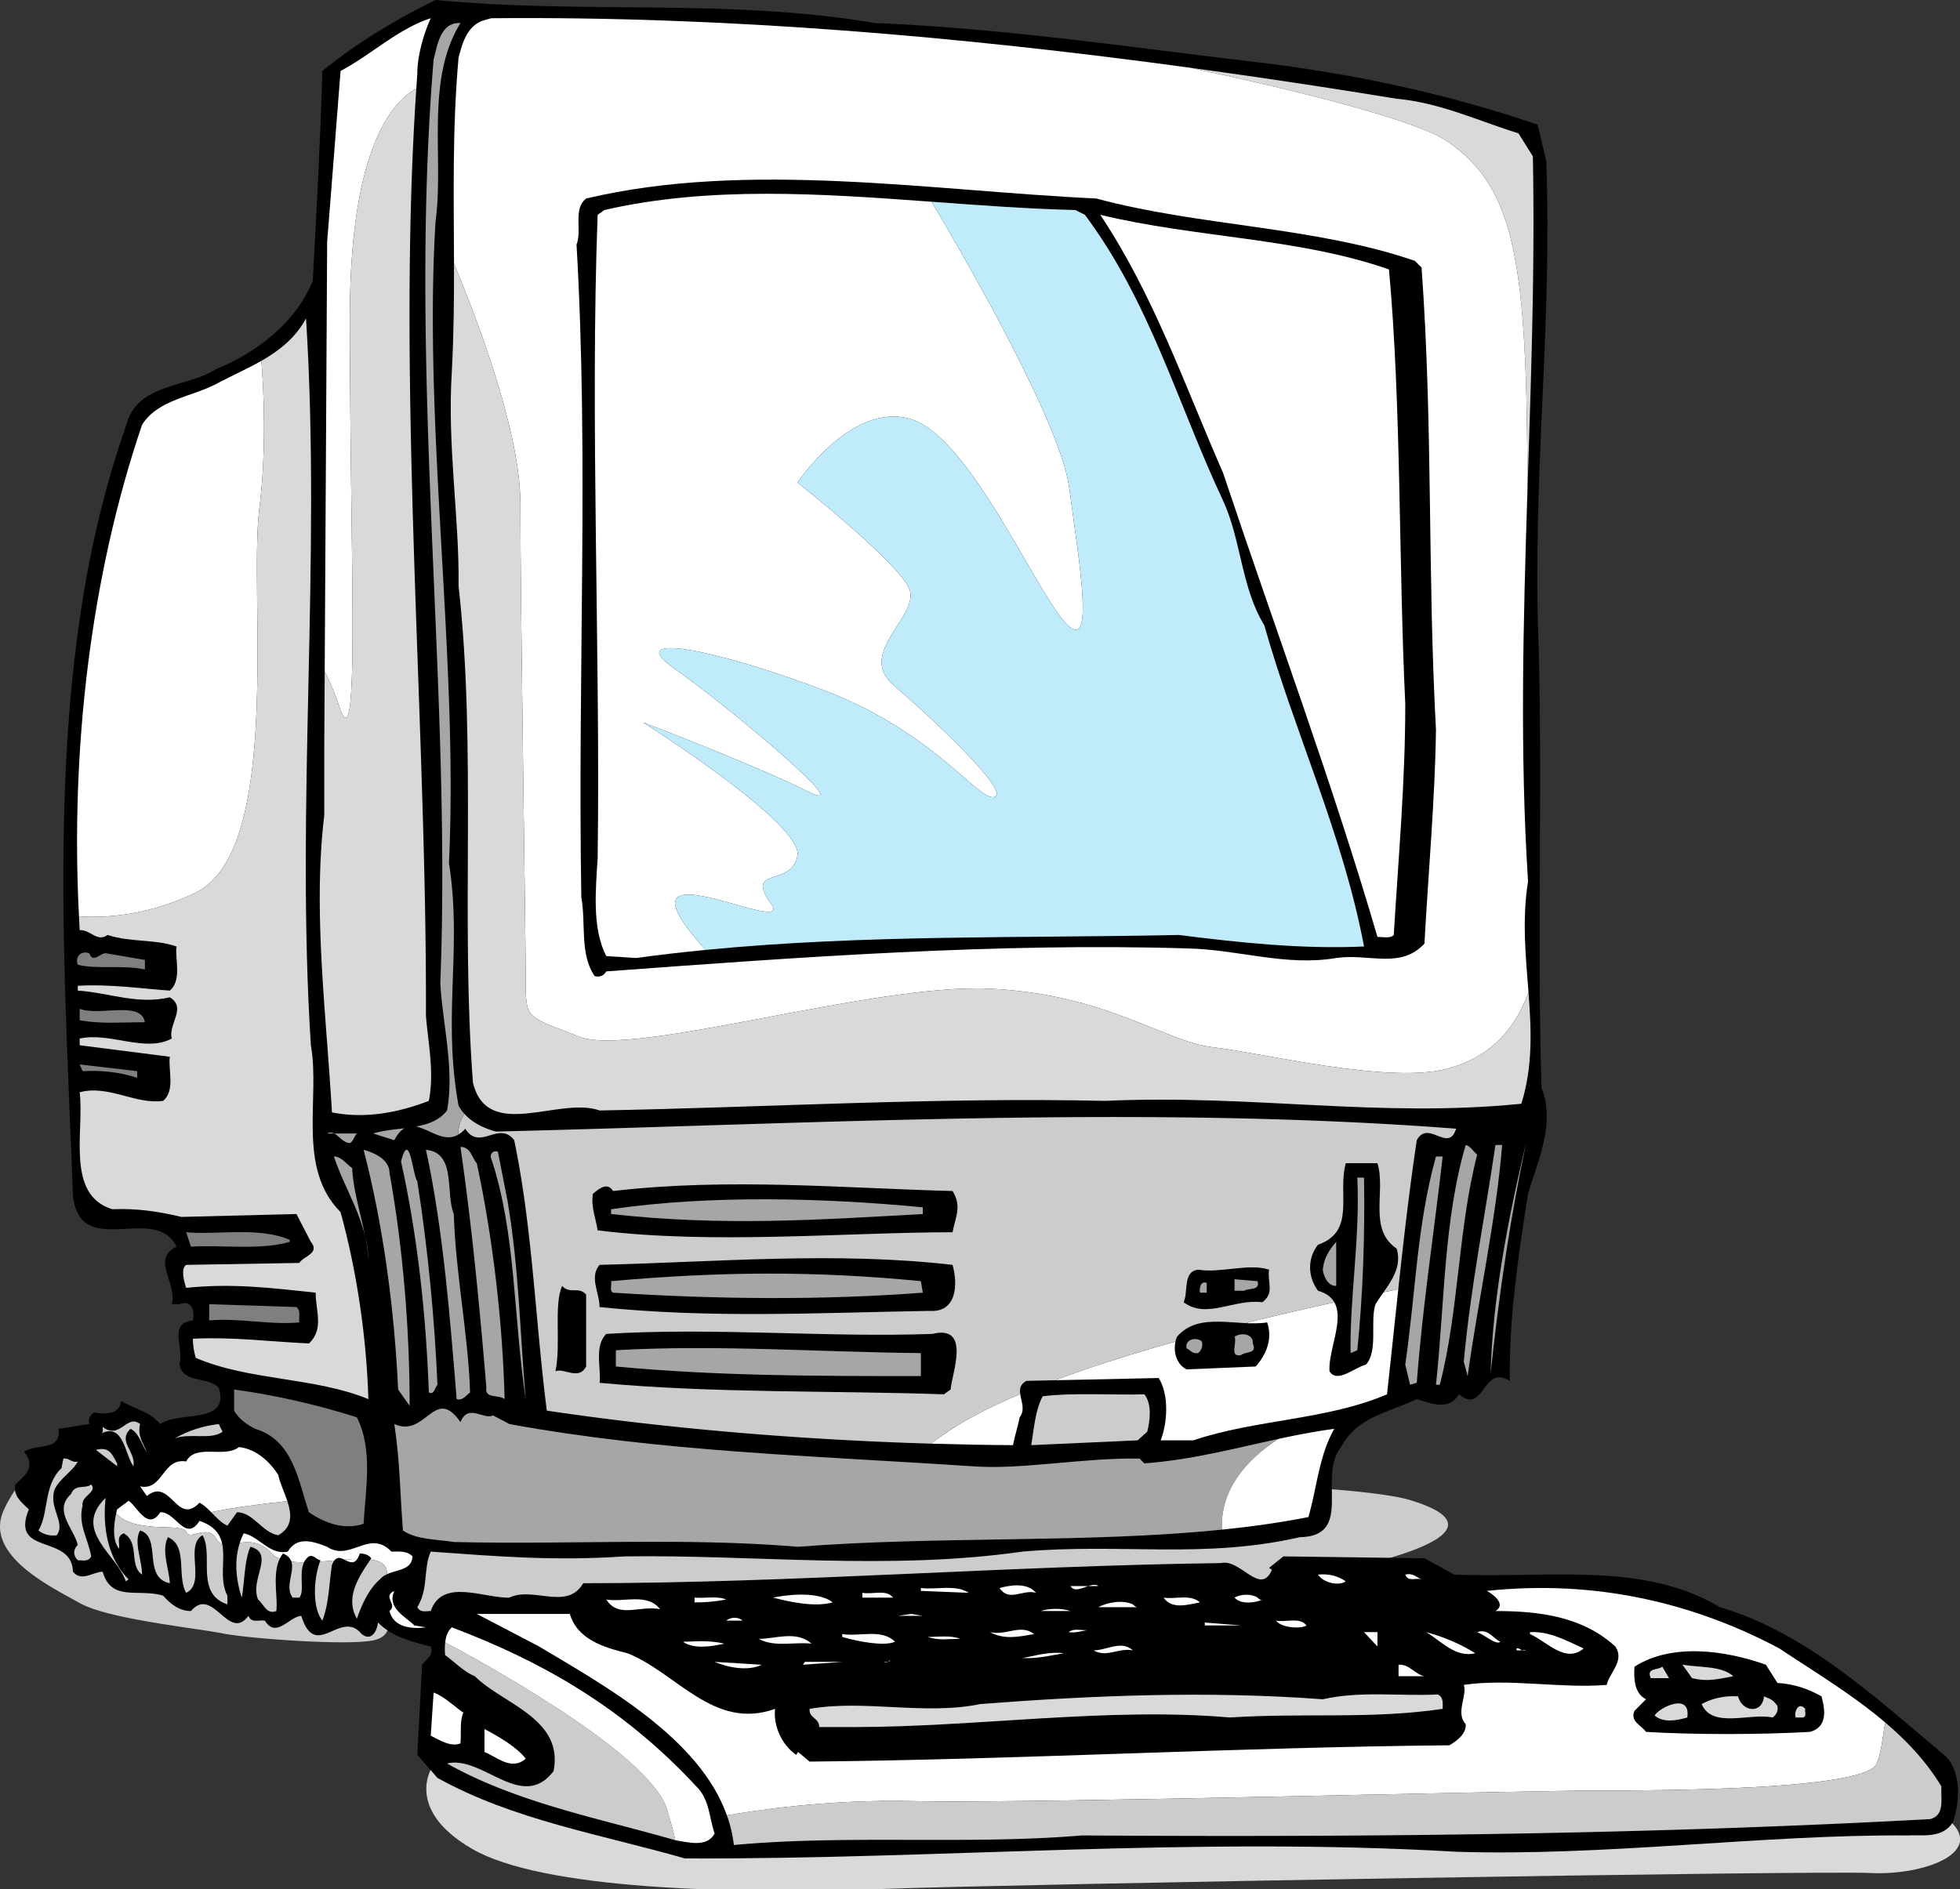
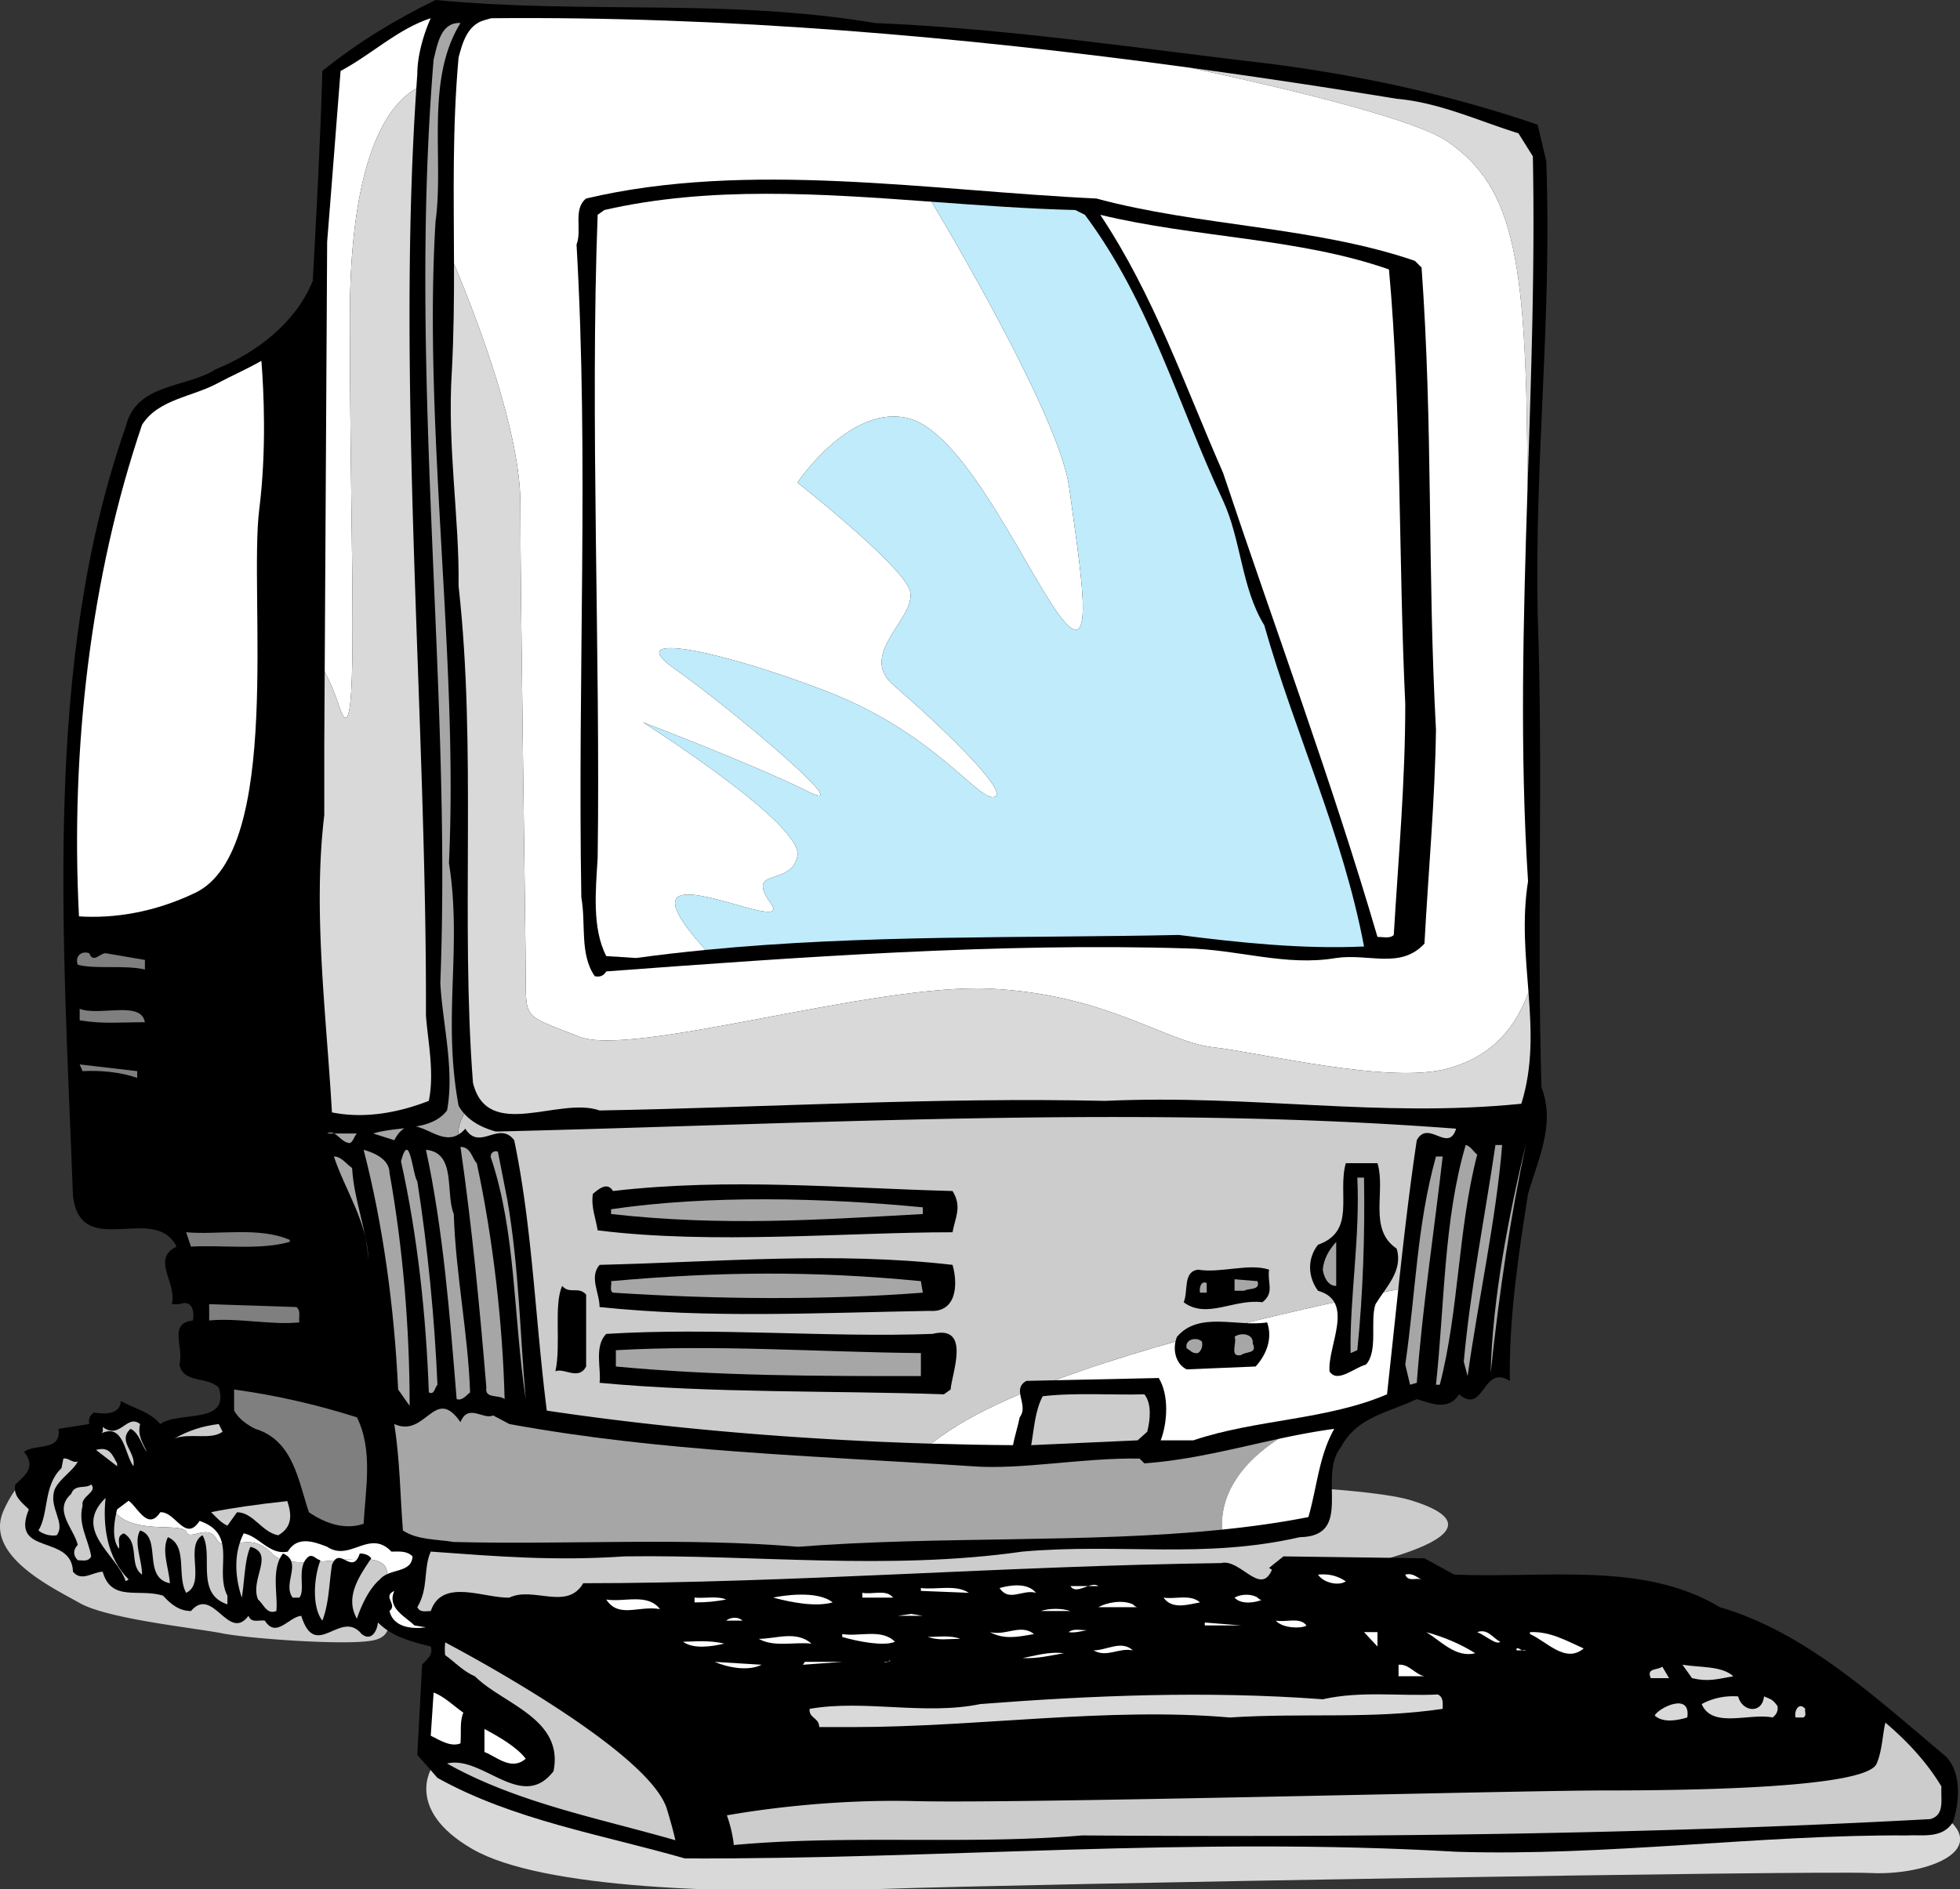
<svg xmlns="http://www.w3.org/2000/svg" width="367.816" height="354.578">
  <rect width="100%" height="100%" fill="#333333" stroke="none" />
  <defs>
    <clipPath id="a">
      <path d="M79 331h288.219v23.578H79Zm0 0" />
    </clipPath>
  </defs>
  <path fill="#ccc" d="M264.656 281.578c-17.875-5.437-155.52-5.828-210.738.184.808 2.433 1.047 4.832-1.703 6.418-3.059-.54-4.68-4.32-7.739-4.32l-1.8 2.519c-1.168-.531-2.09-1.563-3.051-2.54-6.578 1.345-9.7 2.911-8.11 4.7 11.16 12.602 75.141 23.04 82.141 22.04s133.68-15.02 133.68-15.02 40.32-6.98 17.32-13.98" />
  <path fill="#ccc" d="M71.293 296.46c-2.34 1.981-3.778 5.759-4.317 7.38-2.289-4.047.41-7.918 2.547-11.117-.734-.098-1.57-.125-2.472-.106-.72 1.09-1.578.543-2.422.13-.614.046-1.242.097-1.875.155a3.25 3.25 0 0 0-.461.86c-.54 3.418-.54 7.199-1.797 10.437-1.93-2.453-1.637-7.804-.453-11.074a43.92 43.92 0 0 1-2.985.121c-1.023 2.117.165 5.434-.882 6.633h-1.262c-1.508-2.055.418-4.836-.238-6.762-.805-.105-1.54-.273-2.172-.535-1.438 2.941-.328 7.242-.649 9.816-1.8.723-2.34-1.257-3.422-2.156-1.617-3.781 3.243-8.64-1.437-9.902-1.082 2.34-1.082 6.3-1.621 9.539-1.067-3.203-1.473-6.922-.371-10.281-1.301.191-2.438.507-3.309.214.621 2.981-.586 6.692.98 9.708v1.62c-6.12-1.98-2.519-9.359-4.68-12.96-3.42 1.98.72 9-3.062 10.8-1.8-3.238.36-8.82-3.418-10.44-1.261 2.519.18 5.76.36 8.64-5.219-1.078-1.442-8.64-5.582-9.899-1.258 2.16.363 5.578.363 8.278-2.523-1.797-.363-5.938-3.422-7.739-1.441.54-.719 1.801-.898 2.88-1.29-1.606-.992-4.5-.531-6.641-2.727-2.926-2.485-8.145-2.485-8.145-6-7.336-15-.668-18.664 7.664-3.668 8.336 9 14.336 14.332 17.336 5.332 3 21.668 4.664 26.668 5.664s23.332 2.336 28.332 1.336c5-1 2.332-5.668 2.668-12.336 0-.035-.008-.066-.004-.101-.515.234-.988.539-1.36.984" />
  <g clip-path="url(#a)" transform="translate(.598)">
    <path fill="#d9d9d9" d="M80.559 331.578s-5.5 8 7.5 15.5 48 8.5 76.5 7.5 175.5-3.5 186-3 23.5-4.5 12.5-11.5-282.5-8.5-282.5-8.5" />
  </g>
  <path d="M164.176 4.32c25.558 1.078 50.039 4.86 74.879 7.739 17.64 2.34 33.66 5.941 49.5 11.34l1.62 6.84c1.079 29.882-2.16 54.363-1.62 84.96 1.082 29.88-.18 58.5.718 88.922 2.703 6.84-.718 13.68-2.52 19.98-1.8 11.34-3.597 23.399-3.417 35.098-5.219-3.238-4.68 6.48-9.543 2.52-1.977 3.242-5.399 1.62-7.918.902-5.219 2.52-11.16 3.238-14.219 9-4.5 5.578 2.52 16.738-7.742 16.918-18.18 4.14-33.48 1.082-52.02 2.703-25.199 3.598-50.398.54-74.699.899-13.14.898-23.941 0-36.36-.899-1.44 3.238-.359 6.84-2.519 10.438.54 1.082 1.617.718 2.52.718 2.16-6.296 10.078-2.34 14.758-2.52 4.5-2.16 10.8 2.52 13.859-2.698 38.883 0 79.023-3.239 119.703-3.782 3.598-.898 7.379 6.301 9.54 1.262l-.54-.36 2.7-2.16 26.46.36 5.578 3.059c17.641.722 35.461-2.52 49.86 6.12 16.02 4.68 28.98 16.743 42.48 28.083 2.883 3.058 2.52 8.457 1.262 12.238-1.98 3.242-5.941 2.34-8.64 2.52-27.18-.18-56.7 3.96-84.602 3.062-49.5-2.883-96.66 1.438-144.719 1.258-15.66-4.5-32.219-7.2-46.441-15.121l-3.778-4.32.899-16.919c.898-1.082 2.16-1.8 1.62-3.421-3.6-.899-7.202-1.797-9.902-4.5-.18 1.62-1.257 3.601-3.058 2.16-3.961-4.86-8.64 5.222-11.34-3.418-2.34.18-4.68 4.32-6.84.898-1.082-.18-2.52.543-3.062-.898-3.778 5.039-6.657-5.762-10.797-.903-2.16 0-3.781-1.257-5.223-2.878-4.5-1.438-9.719 1.261-11.34-4.5-1.797 0-3.957 1.98-5.578 0-.18-7.2-11.879-2.88-8.281-11.7-1.258-1.261-3.059-2.52-2.52-4.68 2.16-1.98 3.782-3.421 1.621-6.12 2.16-1.622 7.02 0 6.48-4.32l5.759-.9c-.18-.718 0-1.62.902-2.16 2.16.36 4.86.36 5.04-2.16 2.519 1.442 5.398 1.98 7.378 4.32 3.602-2.519 13.14.18 10.98-6.84-2.16-2.16-6.66-.722-7.378-4.32.898-3.242-2.16-7.742 2.52-8.28.359-1.801-.18-3.962-2.52-3.06h-1.442c1.082-3.96-3.96-8.46.899-10.8-4.137-8.281-18 2.7-19.438-9.54-1.8-48.6-5.762-99.722 9.899-144.358 1.98-8.282 11.34-7.204 16.921-10.801 7.56-3.063 14.938-8.64 18.18-16.563.719-13.136 1.438-26.457 1.8-39.418C67.157 7.922 74.356 3.602 81.736 0c28.44 2.7 54.538-.36 82.44 4.32" />
-   <path fill="#fff" d="M171.656 338.078c20 .5 112.5-2 129.5-2s49-.5 51-5c1.07-2.41 1.137-5.676 1.66-7.734-6.207-5.285-13.379-9.574-19.902-13.922-16.2-8.64-34.738-12.961-54.899-10.8 1.079.538 3.778 2.519 1.622 3.776 8.457 0 16.378 1.082 22.5 6.66 1.8 2.704-1.082 4.864-1.622 7.204-8.64.718-18.359-1.262-26.82 0 .719 1.98-1.62 5.218.36 7.379.18 1.8-1.801 3.238-3.06 3.96-39.78.36-80.82 2.7-120.062 3.06l-2.16-1.802-.36.54c-2.878-1.977-4.32-5.758-3.96-8.637-11.52 4.136-18.54-6.84-27.719-10.442-4.32-1.078-9.36-2.52-10.8-7.379H89.475l11.7 6.118c12.34 7.375 30.093 17.18 35.234 31.691 4.832-.86 19.055-3.074 35.246-2.672" />
  <path fill="#ccc" d="M364.336 335.34c-2.781-4.633-6.446-8.527-10.52-11.996-.523 2.058-.59 5.324-1.66 7.734-2 4.5-34 5-51 5s-109.5 2.5-129.5 2c-16.191-.402-30.414 1.813-35.246 2.672a25.047 25.047 0 0 1 1.305 5.57c21.238-1.98 44.101 0 65.34-1.8 53.64.359 105.84-.18 159.12-3.06 2.88-.718 1.981-3.78 2.16-6.12M93.074 212.398c-2.14-.57-4.379-1.601-5.941-3.347-.676 1.14-1.149 2.46-1.137 3.926a5.17 5.17 0 0 0 1.32-1.118c2.7 4.32 6.297-1.62 9.18 2.16 3.418 16.38 3.957 33.84 6.117 50.762 22.867 3.414 47.813 5.477 72.113 6.2.625-.454 1.266-.918 1.93-1.403 3.805-2.765 8.93-5.414 14.8-7.902-.136-.953-.01-1.817 1.157-2.477l5.367-.117c23.98-8.965 55.778-15.41 64.422-17.078 1.016-9.426 2.086-18.707 3.473-27.984 2.16-3.961 5.941 2.52 7.379-2.16-58.68-4.5-120.598-.9-180.18.538" />
  <path fill="#a6a6a6" d="M86.055 207.54c-3.06-16.74.718-29.52-1.801-45.54 1.8-38.52-4.86-81.719-2.52-120.422 1.621-11.879-1.98-26.457 4.68-37.258-3.781-.18-4.32 4.14-5.04 6.84-4.859 58.86 3.419 117.36 1.259 173.34.363 7.379 2.703 16.2 1.261 23.941-1.43 1.852-3.535 2.594-5.843 3.016 2.511.465 5.238 3.094 7.945 1.52-.012-1.465.46-2.786 1.137-3.926a7.839 7.839 0 0 1-1.078-1.512m-12.059 6.481c.61-1.165 1.25-1.864 1.91-2.247-1.996.247-4.043.426-5.871.989l3.96 1.258" />
  <path fill="#fff" d="M217.453 258.66c1.98 3.238 1.621 8.461.363 11.7h6.121c11.696-3.962 25.016-3.778 36.356-8.641.734-6.676 1.41-13.227 2.11-19.715-8.645 1.668-40.442 8.113-64.423 17.078l19.473-.422m-42.727 12.32c5.16.153 10.293.25 15.368.282.359-1.801.902-3.422 1.261-5.223 1.07-1.39.301-2.969.102-4.363-5.871 2.488-10.996 5.137-14.8 7.902-.665.485-1.306.95-1.93 1.402" />
  <path fill="#d9d9d9" d="m287.656 29.34-2.703-4.32c-7.559-2.34-14.758-5.758-22.86-6.48a1486.609 1486.609 0 0 0-38.757-5.825c21.758 4.683 42.648 9.937 48.32 13.863 12.727 8.813 14.91 22.438 14.996 65.246.664-20.804 1.414-41.699 1.004-62.484" />
  <path fill="#fff" d="M271.656 26.578c-5.672-3.926-26.562-9.18-48.32-13.863-43.063-5.871-87.215-9.711-131.16-9.293l-1.262.36c-3.238.898-4.14 4.32-4.86 7.019-1.19 13.347-.886 25.832-.855 38.699 4.684 11.203 12.457 31.8 12.457 45.078 0 19 1 81 1 89s0 7 10 11 55-10 77-9 33 10 42 11 33 7 44 4c6.86-1.867 12.16-6.074 15.184-14.308-.516-6.747-1.235-13.602-.086-20.848-1.563-24.172-.895-48.82-.102-73.598-.086-42.808-2.27-56.433-14.996-65.246" />
  <path fill="#d9d9d9" d="M271.656 200.578c-11 3-35-3-44-4s-20-10-42-11-67 13-77 9-10-3-10-11-1-70-1-89c0-13.277-7.773-33.875-12.457-45.078.016 6.566-.039 13.227-.406 20.16-.899 14.04 1.441 27.719 1.262 40.32 3.421 30.598.359 62.641 2.699 93.239 2.699 11.16 16.199 2.52 23.761 5.222 30.598-.543 63.36-2.52 94.86-1.8 27.719-1.262 51.3 3.238 78.12.539 2.2-7.055 1.88-13.922 1.345-20.91-3.024 8.234-8.325 12.44-15.184 14.308" />
  <path d="M205.754 37.262c19.261 5.218 40.86 5.218 59.761 11.699l1.258 1.258c2.164 30.062 1.082 56.52 2.703 86.761-.183 13.141-1.441 26.82-2.16 40.141-4.5 4.86-10.441 1.8-16.562 2.7-9.54 1.62-18.36-1.622-28.078-1.801-35.282-1.079-72.543 1.62-108.903 4.32-.539.898-1.258 1.082-2.16.898-2.879-4.136-1.617-9.898-2.52-14.758-.718-42.12 1.442-81.902-.898-122.582 1.078-2.699-.719-6.66 1.8-8.636 30.419-7.203 64.798-1.442 95.759 0" />
  <path fill="#fff" d="M260.656 50.578c2.34 25.563 1.797 55.262 3.059 81.543 0 14.758-1.262 28.438-2.16 43.379-.72.719-1.98.36-3.06.36-8.64-29.52-19.26-57.962-28.98-87.122-7.199-16.379-12.96-33.297-23.039-48.418 17.817 4.32 37.258 4.32 54.18 10.258" />
  <path fill="#7f7f7f" d="M27.195 180.18v1.8c-3.96-.902-9.36 0-12.601-.902-.54-1.437.539-2.7 2.16-2.156.722 1.976 1.98 0 3.062 0l7.38 1.258m-.001 11.699c-4.68 0-7.922.36-12.242-.36v-2.16c3.781 1.442 11.523-1.62 12.242 2.52m-1.441 10.441c-3.239-1.082-6.66-1.441-10.258-1.261l-.543-1.258 10.8 1.258v1.261" />
  <path fill="#a6a6a6" d="M66.976 212.762c-.543.539-.543 1.258-1.261 1.797-1.801 0-2.7-2.7-4.32-1.797h5.581m219.418 1.797c-2.879 13.5-5.039 27.902-6.66 43.203.36-14.223 3.422-29.703 6.66-43.203m-9.179 2.16c-3.598 13.86-3.422 29.34-7.02 43.203h-.719c1.618-14.942 1.438-30.961 5.579-45 .898.18 1.44 1.258 2.16 1.797m4.679-1.797c-1.078 13.68-4.5 29.156-6.48 43.379l-.719-2.7c1.258-13.863 3.961-27.18 5.942-40.68h1.257M89.476 218.34c3.059 14.219 4.86 30.058 5.22 44.281-1.083-.902-3.782 0-3.423-2.16-1.258-15.121-2.699-30.242-4.86-45.18 1.981 0 2.161 2.16 3.063 3.059m-16.382 1.8c2.52 14.04 3.78 29.16 3.78 43.739l-2.16-3.059c-.718-15.48-2.878-31.14-6.48-45 1.98.54 4.86 1.801 4.86 4.32m5.222 1.622c1.977 12.597 3.239 25.738 3.778 38.16-.54.539-.54 1.976-1.618 1.437-.543-14.937-2.16-29.52-5.222-43.379 1.62-6.12 2.16 2.52 3.062 3.782m6.84 6.117c.36 11.34 2.7 22.5 3.059 33.48-.72.54-1.442 1.621-2.52 1.262-1.262-15.48-2.52-31.86-5.762-46.8 5.762.538 3.602 8.1 5.223 12.058m10.078-2.519c2.16 12.6 2.34 24.84 3.422 37.261-2.34-15.48-1.8-31.14-6.48-45.18-.36-.722.359-1.62 1.257-1.261l1.801 9.18m-29.16-6.122c.36 6.121 2.7 11.34 3.059 17.282-.18-7.2-4.317-12.961-6.477-19.442 1.438 0 2.34 1.442 3.418 2.16m204.66-2.16c-1.617 14.223-3.781 28.082-4.86 42.48l-1.26.364-.9-3.781c1.981-13.68 2.16-26.102 5.762-39.063h1.258" />
  <path d="M258.496 218.34c1.617 5.219-1.8 12.422 3.598 16.02 1.261 4.14-1.98 7.199-3.961 10.44-1.078 3.06.543 8.821-1.797 11.34-2.16.54-5.399 3.598-6.84 1.258-.363-4.859 4.86-13.136-2.16-15.117-1.98-2.703-1.98-6.12 0-8.64 7.199-2.52 3.601-9.54 5.219-15.301h5.94" />
  <path fill="#a6a6a6" d="M255.976 221.04c.18 10.62-.183 21.78-1.261 32.401l-1.262.54c-.18-10.442 1.8-21.602 1.262-32.942h1.261" />
  <path d="M178.754 223.559c1.8 2.882.539 4.863 0 7.742-19.98 0-45 2.34-66.598-.36-.363-2.34-1.262-4.32-.902-6.84 1.082-.902 2.699-2.34 3.781-.542 21.781-2.52 42.84-.54 63.719 0" />
  <path fill="#a6a6a6" d="M173.176 226.621v1.258c-19.621 1.082-37.442 2.34-58.5 0v-.899c18.359-2.699 39.777-2.16 58.5-.359" />
  <path fill="#7f7f7f" d="M54.375 233.102c-5.582 1.617-12.961.539-18.54.898l-.902-2.7c5.942.54 13.68-1.081 19.442 1.438v.364" />
  <path fill="#a6a6a6" d="M250.754 241.379c-1.621 0-2.34-1.8-2.52-3.059.18-1.98 1.082-3.601 2.52-5.218v8.277" />
  <path d="M178.754 237.422c1.082 3.777.722 9-4.32 8.637-21.419.363-41.04 1.441-61.919-.72 0-2.698-1.98-5.577 0-7.917 22.32-.543 44.278-2.524 66.239 0m59.402.898c-.363 2.52 1.078 4.32-1.262 6.121-5.218-.722-10.441 3.239-14.761 0 .902-2.16-.18-5.761 2.703-6.12 4.14.718 9.539-1.262 13.32 0" />
  <path fill="#a6a6a6" d="m172.816 240.48.36 2.16c-18.723 1.438-38.7 1.258-58.141 0-.719-.359-.18-1.44-.36-2.16 20.16-1.8 37.981-1.98 58.141 0m63.18 0c.539 1.801-1.621 1.258-2.52 1.801h-1.8v-2.16l4.32.36m-9.543 2.159h-1.258c-.18-.902.18-2.34 1.258-1.8v1.8" />
  <path d="M109.996 243v13.5c-1.441 2.7-4.14.18-5.762.898 1.082-5.039-.36-12.418 1.262-16.02 1.437 1.622 3.059 0 4.5 1.622" />
  <path fill="#7f7f7f" d="M55.633 245.34c.902.719.363 1.98.543 2.879-5.403.543-11.52-.899-16.922-.36v-3.058l16.379.539" />
  <path d="M237.793 248.219c1.082 3.062-.18 6.12-2.16 8.281l-12.957.54c-2.16-1.08-2.7-3.962-1.801-6.118 4.14-4.863 11.34-1.8 16.918-2.703m-62.817 2.16c7.38-1.8 3.598 7.562 3.418 10.441l-1.261.899c-20.52-.719-43.559-.18-64.618-2.16.36-2.52-1.082-6.84 1.258-9.18 20.34-1.258 41.582.723 61.203 0" />
  <path fill="#a6a6a6" d="M235.094 252.18c.902 1.98-1.258 1.441-2.157 2.16-2.343.539-.722-2.34-1.261-3.418 1.261-.902 3.597-.543 3.418 1.258m-9.539-.36c.18.72 0 1.621-.72 2.16-1.081.18-1.44-.539-2.16-.902-.359-1.797 1.981-2.156 2.88-1.258m-52.739 6.48c-19.261 0-38.16 0-57.242-1.8v-3.059c19.082-1.082 38.16.36 57.242.54v4.32" />
  <path fill="#7f7f7f" d="M66.976 266.04c3.059 6.12 1.618 13.5 1.258 19.98-3.601 1.261-7.379-.18-10.258-2.16-1.98-5.758-2.882-13.5-10.082-15.66-1.441-.72-3.058-1.802-3.96-3.419v-3.96c7.921 1.077 15.66 2.878 23.042 5.218" />
  <path fill="#ccc" d="M214.754 261.719c1.441 1.8 1.082 4.863.539 7.02l-1.797 1.62-19.98.903c.539-3.063.718-6.48 2.16-9.18 6.117-.723 13.32-.184 19.078-.363M27.555 272.52c-.899-1.079-1.442-3.598-3.06-4.32-2.519 2.34 1.08 4.32.54 7.019-1.621-2.16-1.8-8.278-6.121-6.117.539-.18.36-.903.36-1.262 3.241 2.52 4.5-2.52 7.019-.54-.54 2.16.543 3.598 1.262 5.22m14.218-3.782c-2.16 1.621-6.117.184-9 1.262 2.52-1.441 5.223-2.34 8.282-2.7l.718 1.438m-19.797 5.942v.539l-3.96-3.059c2.519-.719 3.058.899 3.96 2.52m-7.382-.36c-.72 1.621-3.418 3.239-4.32 5.22-1.259 3.42 2.16 6.3.359 8.64-1.258.18-2.52-.18-3.418-.899 1.98-3.242.898-8.46 4.32-11.699l.36-1.8c1.081-.18 1.62.898 2.699.538" />
  <path fill="#ccc" d="M17.113 278.64c1.262 1.442-1.98 2.16-1.617 3.962-.902 3.597 1.078 6.296 1.617 9.539-.539 1.078-1.617.718-2.52.718-.898-.898-.898-1.98 0-2.879-.718-3.058-4.68-6.48-1.257-9.539.719-1.98 2.699-.902 3.777-1.8" />
  <path fill="#ccc" d="m24.133 296.46-.54.36c-1.617-5.039-10.078-9.539-3.777-15.66-.543 5.04.18 11.16 4.317 15.3" />
  <path fill="#fff" d="M252.555 296.82c-1.262.899-4.141.36-5.22-1.261 1.981-.18 3.602.183 5.22 1.261m14.218-.36c-1.078-.358-2.52.54-3.058-.901 1.441-.36 2.16.543 3.058.902m-72.359 2.519c-2.52-.718-5.04 1.801-6.84-.898 1.98-.543 5.219-1.082 6.84.898m11.699-1.261c-1.258-1.078-4.137 1.8-5.219 0h5.22m-24.298 1.261-9-.359v-.539c3.059.36 6.477-.723 9 .898m-104.043 6.122 2.16.359c-2.699.36-6.117 0-6.84-3.063 1.622-1.257-1.437-2.699.903-3.777-1.441 3.238 2.16 4.86 3.777 6.48m89.821-5.222h-5.758v-.899c1.98.36 4.5-.718 5.758.899m-11.34.902c-3.239.899-7.739 0-11.16-.902 1.62-.36 8.28-1.438 11.16.902m80.64-.539c-1.078.54-3.957 1.078-5.218-.363 1.261-.719 3.238-.719 4.32 0 .18.18.539.543.898.363m-100.621 0c-1.98.36-3.597.54-5.937.54v-.903c1.98.18 4.32-.36 5.937.363m88.922.539c-2.16.36-5.219 1.438-6.84-.902 2.16.363 5.04-.719 6.84.902m-101.34 1.259c-3.96-.72-7.742 1.8-10.082-1.798 3.422.54 7.742-1.262 10.082 1.797m89.641-.359h-7.383c1.621-.899 4.5-1.438 6.48-.54.18.18.54.54.903.54m-12.602.718h-5.578c1.617-.539 3.957-.539 5.578 0m-32.398.902 2.52-.359 2.16.36zm-29.16.9h-3.063c.903-.72 2.34-.72 3.063 0m105.84.902c-.543.539-4.32.718-5.762-.903 1.98.36 4.5-.719 5.762.903m-19.082 0v-.543l6.843.543zm-32.039 1.617c-3.06.543-5.579 1.082-8.282-.36 3.063.723 5.762-1.617 8.282.36m9.898-.719c-1.078.18-2.16.54-3.418.36.898-.72 2.16-.36 3.418-.36m54.543 3.059-2.52-2.7h2.52zm18.359 1.261c-3.601.899-6.3-2.16-9.18-3.96 3.239.902 6.301 2.16 9.18 3.96m4.68-2.16c-.719.719-2.879-1.262-4.32-1.8 1.98-.72 2.879 1.081 4.32 1.8m15.66 1.262c-3.422 2.879-6.84-1.262-10.078-2.703v-.36c3.777-.18 6.836 1.621 10.078 3.063m-144.902-.902c-3.238-.36-7.02.722-9.899-.899 3.239 0 7.02-1.621 9.899.899m15.66-.36c-1.977.899-6.84 0-9.898-.898v-.543c3.238.543 7.378-1.078 9.898 1.441m12.242-.539c-2.7 0-3.781.36-6.12-.36 1.98 0 4.32-.363 6.12.36m-44.281.899c-2.34.539-5.758 1.082-7.738-.36 1.8 0 4.859-.36 7.738.36m76.68 1.261c-2.7-.539-4.86 1.438-7.38 0 2.52 0 5.22-1.98 7.38 0m73.8 0h-1.8v-.36c.722-.179.902.72 1.8.36" />
  <path d="M333.555 315.898c3.062.184 5.761 1.082 8.28 2.524.72 2.7 1.079 5.758-2.16 6.66-9.538.54-21.96.54-30.78 0-.9-1.262-3.06-1.98-2.16-3.96l2.16-2.161c-2.16-1.082-2.34-3.781-2.16-6.121 7.019-4.5 17.1-3.059 24.66-.36l2.16 3.418" />
  <path fill="#fff" d="M199.633 310.32c-2.157.36-5.04 1.078-7.739.899 2.16-.36 4.86-1.258 7.739-.899m-32.938 1.621c-1.98 0 .36.36.36-.359l-.36.36m-23.762.538c-2.52 1.262-6.3.54-8.82-.539l8.82.54m7.743-.001.359-.539h7.02zm116.64 2.16h-4.863v-2.16c1.984-.18 3.062 1.801 4.863 2.16" />
  <path fill="#d9d9d9" d="M325.273 314.64c-3.058.54-4.68 1.079-7.738.36l-1.8-2.52c3.241.54 7.382.18 9.538 2.16m-15.48.36c-.899-1.98 1.262-1.441 2.16-2.16l1.262 2.16h-3.422" />
  <path fill="#fff" d="M86.953 321.48c-.719 1.622-.36 3.782-.54 5.762-1.8.719-3.78-.543-5.577-1.441l.539-8.102c1.98.723 3.781 2.52 5.578 3.781" />
  <path fill="#d9d9d9" d="M270.734 320.762c-13.32 1.98-25.918.718-39.96 1.617-22.86-1.98-47.34 1.8-70.56 1.8h-6.48c0-1.8-1.98-1.62-1.8-3.417 10.261-1.801 21.601 1.258 32.042-.903 20.88-1.617 42.477-2.52 64.258-.898 7.203-1.621 14.399-.54 21.602-.902 1.078.543.898 1.62.898 2.703m60.301-2.34c1.262.539 1.621.539 2.52 1.797.18.902-.18 1.62-.899 2.16-4.32-.899-11.34 2.16-13.32-2.52 1.98-1.078 4.32-1.617 6.84-1.437.718 2.879 4.5 3.418 4.859 0m-14.398 3.957c-1.801.543-4.5 1.082-6.122-.36.72-1.437 6.84-4.5 6.122.36m22.136-1.617c-.18.539.364 1.258-.36 1.617h-1.437c-.359-1.078.54-3.059 1.797-1.617" />
  <path fill="#fff" d="M98.656 330.121c-2.703 2.34-5.402-.36-7.742-1.262v-4.32c2.7 1.441 6.121 3.422 7.742 5.582m46-160.543c-5-7 4-3 5-9s-29-25-29-25 21 8 31 13-15-16-25-23 7-4 28 4 29 21 32 20-12-15-19-21 5-13 3-18-21-20-21-20 10-15 21-12 23 31 29 38 3-10 1-25c-1.574-11.805-18.629-41.562-25.824-53.71-20.871-1.528-41.672-2.977-61.418 1.554l-1.258.898c-1.441 37.98.54 82.98 0 120.782-.363 5.937-1.082 13.136 1.617 18.359l5.582.36c4.36-.594 8.711-1.094 13.051-1.516-19.426-21.547 17.227-1.754 12.25-8.727" />
  <path fill="#bfebfb" d="M237.254 117.36c-4.317-7.02-4.317-16.02-7.739-23.4-8.46-18-13.68-37.26-25.921-53.64l-1.801-.898c-8.95-.219-17.961-.895-26.961-1.555 7.195 12.149 24.25 41.906 25.824 53.711 2 15 5 32-1 25s-18-35-29-38-21 12-21 12 19 15 21 20-10 12-3 18 22 20 19 21-11-12-32-20-38-11-28-4 35 28 25 23-31-13-31-13 30 19 29 25-10 2-5 9c4.977 6.973-31.676-12.82-12.25 8.727 29.906-2.918 59.438-2.176 88.828-2.805 11.34 1.441 23.219 2.7 34.742 2.16-3.96-21.058-12.96-39.96-18.722-60.3" />
  <path fill="#fff" d="M65.656 59.578c0-31.34 7.758-40.363 12.473-42.957.062-.922.117-1.848.187-2.762 0-3.78 1.438-8.097 2.52-10.437-6.121 1.976-11.16 6.84-16.922 9.898-.899 11.34-1.621 20.88-2.52 32.04l-.46 80.68a47.601 47.601 0 0 1 2.722 6.538c4 12 2-28 2-73" />
  <path fill="#d9d9d9" d="M65.656 59.578c0 45 2 85-2 73a47.601 47.601 0 0 0-2.723-6.539l-.078 13.82V153c-2.16 18 .36 37.078 1.438 55.8 6.3 1.259 12.601 0 18.183-2.16 1.079-5.402-.183-11.16-.543-16.019.18-54.535-5.558-118.64-1.804-174-4.715 2.594-12.473 11.617-12.473 42.957" />
  <path fill="#fff" d="M36.656 167.578c16.48-7.918 10-56 12-72 1.379-11.031.856-22.058.399-27.848-2.645 1.516-5.446 2.735-8 4.09-4.86 2.7-11.34 3.059-14.399 7.918-9.637 28.383-13.457 60.852-11.832 92.27 6.461.414 14.035-.684 21.832-4.43" />
-   <path fill="#d9d9d9" d="M63.914 227.52c-8.281-8.282-3.781-21.418-5.578-31.32-2.883-45.36 1.98-90.36-.903-136.438-2 3.703-5.066 6.07-8.378 7.968.457 5.79.98 16.817-.399 27.848-2 16 4.48 64.082-12 72-7.797 3.746-15.371 4.844-21.832 4.43.047.863.078 1.73.129 2.594 1.98-.18 3.242 2.34 5.223.898 4.5 1.441 8.82.719 12.957 2.16-.36 2.16 1.082 6.3-1.258 8.281-5.219-.363-11.34-1.261-17.281-.902v.902c5.761.36 11.16 2.7 17.28 1.258 3.24 1.98-.359 5.04.36 7.742-5.039 2.7-11.52-1.261-17.281 0v1.258l16.922 2.16c-.36 2.34 1.078 6.301-1.262 8.282-5.219.718-10.258-3.063-15.66-1.621.902 7.199-2.7 19.261 6.121 21.96 4.5-.18 8.461.36 12.961 1.442l21.598-.543 2.703 5.223c1.797 2.16-1.442 2.699-2.16 3.957l-21.243.363c-1.078.719-.359 3.238 0 4.316 8.641-.898 15.84 0 24.301.903 0 3.418 1.621 6.84-1.258 9.539-7.382-.36-14.222-1.258-21.78-.899 0 1.258.179 2.34.538 3.598 10.082 4.32 22.32 3.601 32.399 7.742-.36-11.7-2.157-23.941-5.22-35.101" />
  <path fill="#a6a6a6" d="M239.91 270.09c-8.3 1.789-16.367 3.953-25.156 4.59l-.899-.899c-10.8-.18-22.14 2.16-31.5 1.438-29.699-1.98-58.32-2.7-86.761-7.918l-3.059-1.621c-1.8.902-4.68-2.34-6.121 1.261-4.86-7.02-6.48 3.059-12.418.36 1.078 7.02 1.078 13.14 1.617 19.98 2.703 1.801 6.3 1.617 9.543 2.16 21.777.54 43.02-.902 64.617.899 26.426-2.067 54.301-.63 79.559-3.223-.465-8.086 5.512-13.73 10.578-17.027" />
  <path fill="#fff" d="M250.394 268.2c-3.578.476-7.05 1.152-10.484 1.89-5.066 3.297-11.043 8.941-10.578 17.027 5.539-.566 10.957-1.32 16.203-2.355 1.621-5.582 1.98-11.524 4.86-16.563M23.32 285.246c4.336 2.332 11 .668 11.668 2.332.668 1.668 4-1.664 5.668 1.336.274.496.629.758 1.04.898-.38-1.824-1.442-3.375-4.243-4.332-2.7 4.141-4.5-1.8-7.379-1.62-2.34 3.6-4.32-1.079-5.941-2.16l-2.157 1.62c-.058.23-.117.48-.171.739.43.46.925.87 1.515 1.187m54.094 6.894c-1.078-1.081-2.52-.898-3.961-.898-4.137-4.32-7.738 1.977-12.059-.902-2.34-.899-5.578-2.16-7.379.902-3.421.719-5.402-2.883-8.28-3.422a11.527 11.527 0 0 0-.731 1.778c1.797-.27 3.886-.274 5.984 1.98.399.43.914.758 1.516 1.004.168-.348.363-.68.61-.98.905.386 1.359.91 1.562 1.515.742.094 1.547.133 2.382.13a2.88 2.88 0 0 1 .918-1.106c.899-.36 1.258.539 2.157.718-.032.086-.059.176-.09.266.898-.066 1.808-.145 2.71-.223.563-.715 1.212-.48 1.876-.156.84-.062 1.652-.113 2.422-.129.16-.25.316-.578.464-1.015.72 0 1.618.18 2.16.898l-.152.223c1.922.257 3.164 1.007 3.13 2.754 1.98-.91 4.62-.762 4.76-3.336" />
  <path fill="#ccc" d="M22.336 290.7c.18-1.079-.543-2.34.898-2.88 3.059 1.801.899 5.942 3.422 7.739 0-2.7-1.621-6.118-.363-8.278 4.14 1.258.363 8.82 5.582 9.899-.18-2.88-1.621-6.121-.36-8.64 3.778 1.62 1.618 7.202 3.418 10.44 3.782-1.8-.359-8.82 3.063-10.8 2.16 3.601-1.441 10.98 4.68 12.96v-1.62c-1.567-3.016-.36-6.727-.98-9.707-.411-.141-.766-.403-1.04-.899-1.668-3-5 .332-5.668-1.336-.668-1.664-7.332 0-11.668-2.332a5.853 5.853 0 0 1-1.515-1.187c-.461 2.14-.758 5.035.53 6.64m47.188 2.024c-2.136 3.199-4.836 7.07-2.547 11.117.54-1.621 1.977-5.399 4.317-7.38.37-.444.844-.75 1.36-.983.034-1.747-1.208-2.497-3.13-2.754m-14.609 7.156h1.262c1.047-1.2-.141-4.516.882-6.633-.835.004-1.64-.035-2.382-.129.656 1.926-1.27 4.707.238 6.762m-9.539 0c.539-3.238.539-7.2 1.62-9.54 4.68 1.263-.179 6.122 1.438 9.903 1.082.899 1.622 2.88 3.422 2.156.32-2.574-.789-6.875.649-9.816-.602-.246-1.117-.574-1.516-1.004-2.098-2.254-4.187-2.25-5.984-1.98-1.102 3.359-.696 7.078.37 10.28" />
  <path fill="#fff" d="M67.05 292.617a45.48 45.48 0 0 0-2.421.13c.844.413 1.703.96 2.422-.13" />
  <path fill="#ccc" d="M60.496 304.2c1.258-3.24 1.258-7.02 1.797-10.438.144-.38.3-.657.46-.86-.902.078-1.812.157-2.71.223-1.184 3.27-1.477 8.621.453 11.074m23.051 4.086a11.402 11.402 0 0 0-.012 2.395c1.8 1.261 3.418 3.062 5.578 3.96 5.223 5.22 16.742 7.919 14.762 17.82-5.942 7.74-13.32-3.062-19.98-1.44 13.14 7.378 28.44 10.261 42.84 14.402h.007c-.316-1.426-.82-3.32-1.586-5.844-3.297-10.828-37.617-29.187-41.61-31.293" />
-   <path fill="#fff" d="M130.695 335.34c-13.68-14.758-28.8-23.399-45.902-29.88-.75.645-1.113 1.677-1.246 2.825 3.992 2.106 38.312 20.465 41.61 31.293.765 2.524 1.269 4.418 1.585 5.844 2.34.36 5.934 1.433 7.371-1.262-1.078-3.058-.898-6.3-3.418-8.82m-78.48-58.5c-1.621-2.52-4.14-4.86-7.38-5.219-2.702 2.16-8.1-.723-9.902 2.7-4.5-.72-4.32 5.577-8.64 4.679l1.262 1.8c4.5-3.6 5.578 5.759 9.898 1.259.812.445 1.504 1.097 2.172 1.78 3.726-.765 8.566-1.456 14.293-2.077-.563-1.711-1.406-3.438-1.703-4.922" />
  <path fill="#ccc" d="m42.676 286.379 1.8-2.52c3.059 0 4.68 3.782 7.739 4.32 2.75-1.585 2.511-3.984 1.703-6.417-5.727.62-10.567 1.312-14.293 2.078.96.976 1.883 2.008 3.05 2.539" />
</svg>